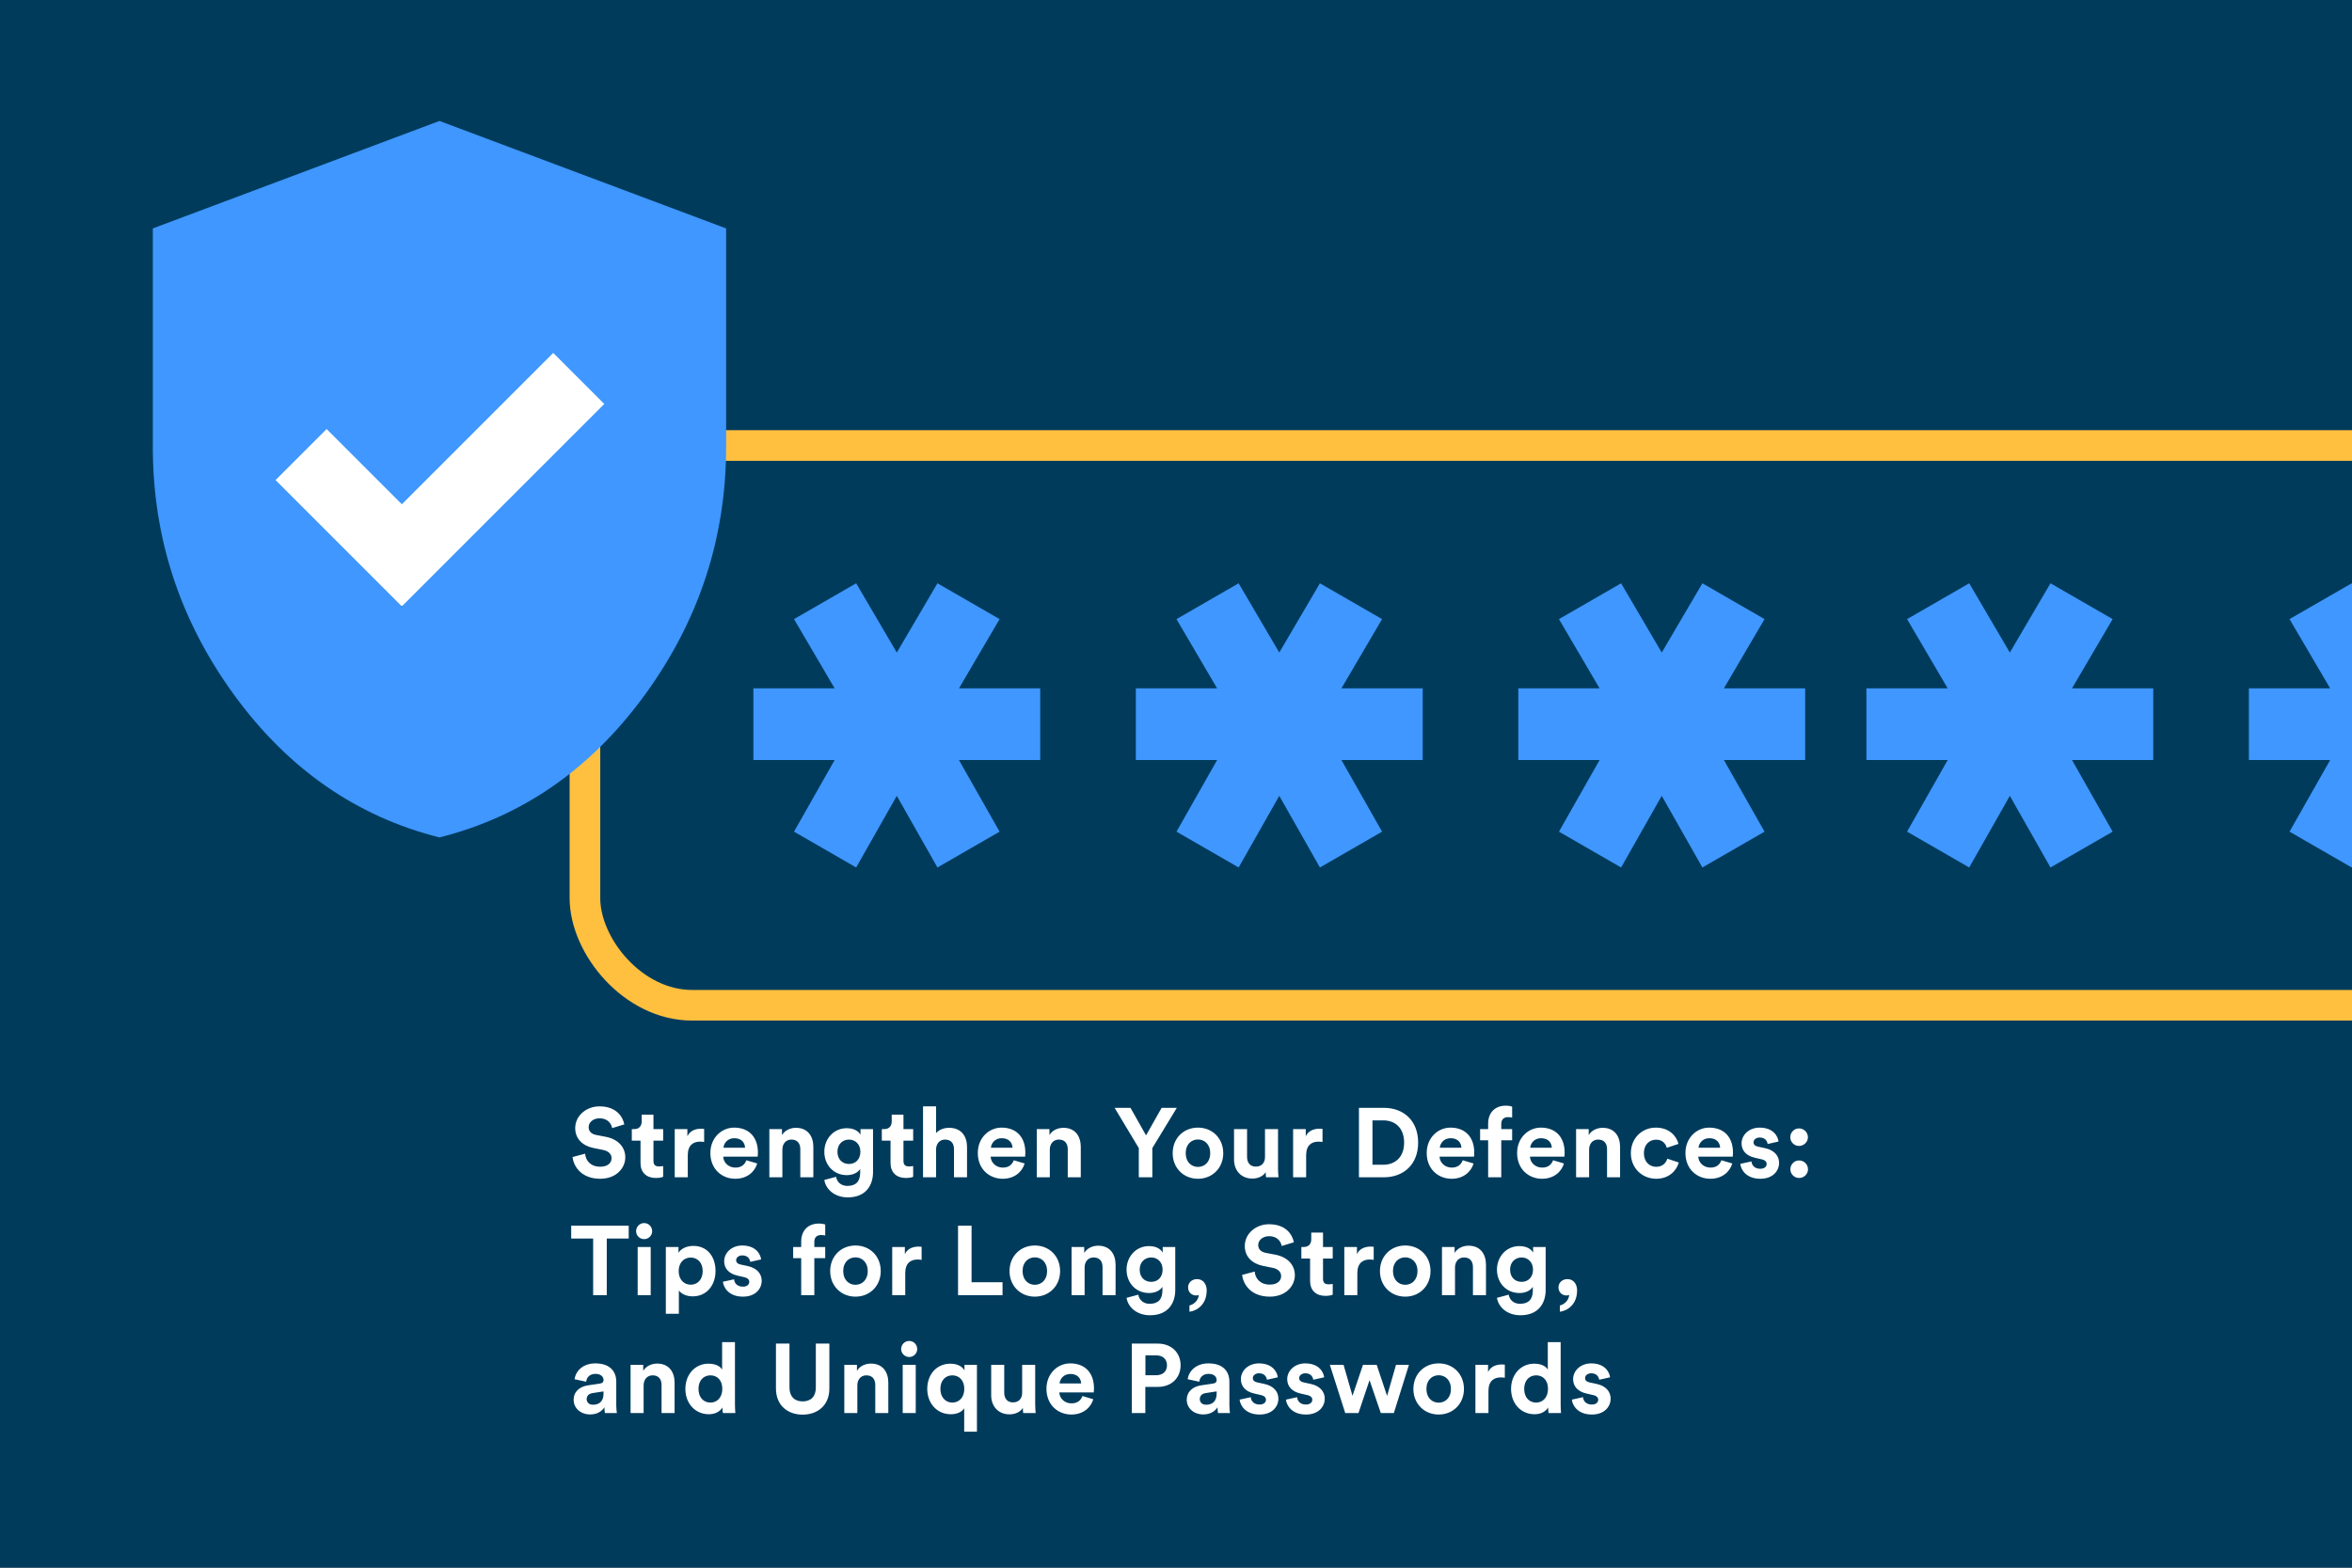
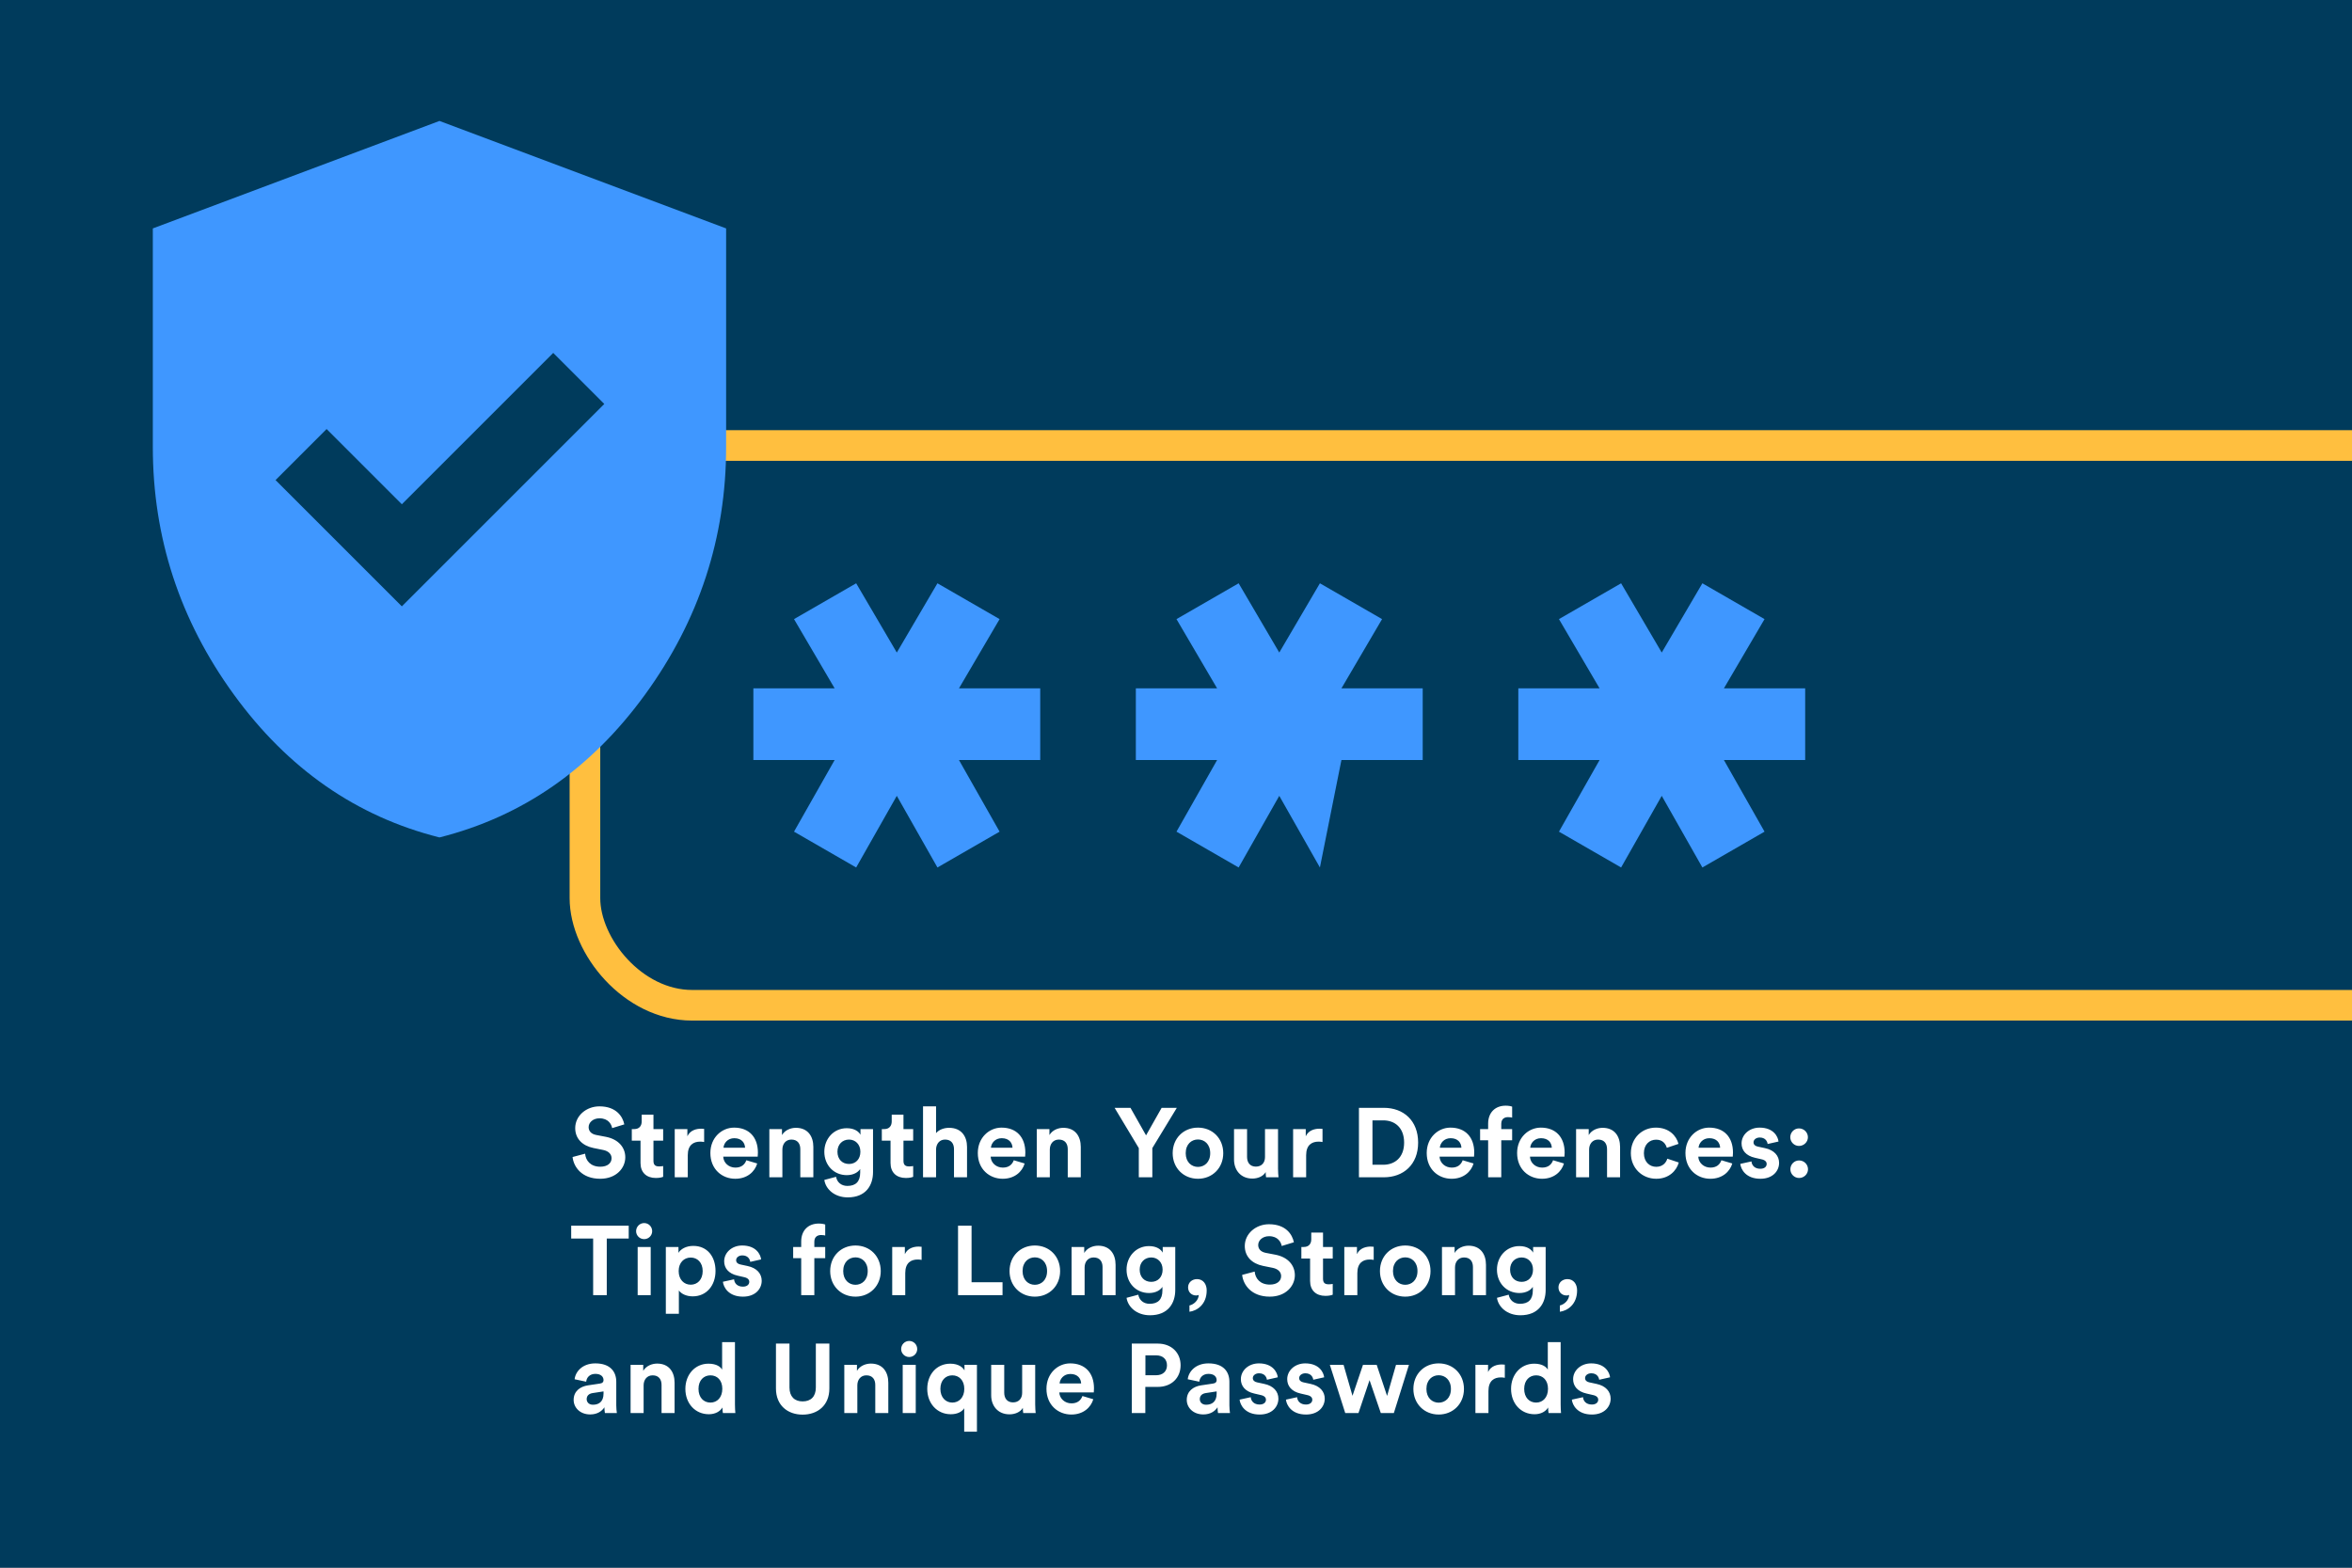
<svg xmlns="http://www.w3.org/2000/svg" width="1536" height="1024" viewBox="0 0 1536 1024" fill="none">
  <rect x="0" y="0" width="1536" height="1024" fill="#808080" stroke="none" />
  <g clip-path="url(#clip0_1549_312)">
    <rect width="1536" height="1024" fill="#003B5C" />
-     <rect x="382" y="291" width="1633.78" height="365.631" rx="70" fill="#003B5C" />
    <rect x="382" y="291" width="1633.78" height="365.631" rx="70" stroke="#FFBF3F" stroke-width="20" />
-     <path d="M559.128 566.631L518.539 543.232L545.078 496.434H492V449.637H545.078L518.539 404.399L559.128 381L585.667 426.238L612.205 381L652.794 404.399L626.255 449.637H679.333V496.434H626.255L652.794 543.232L612.205 566.631L585.667 519.833L559.128 566.631ZM808.905 566.631L768.316 543.232L794.855 496.434H741.777V449.637H794.855L768.316 404.399L808.905 381L835.444 426.238L861.983 381L902.572 404.399L876.033 449.637H929.111V496.434H876.033L902.572 543.232L861.983 566.631L835.444 519.833L808.905 566.631ZM1058.68 566.631L1018.09 543.232L1044.63 496.434H991.555V449.637H1044.63L1018.09 404.399L1058.68 381L1085.22 426.238L1111.76 381L1152.35 404.399L1125.81 449.637H1178.89V496.434H1125.81L1152.35 543.232L1111.76 566.631L1085.22 519.833L1058.68 566.631Z" fill="#3F97FF" />
-     <path d="M1286.01 566.631L1245.43 543.232L1271.96 496.434H1218.89V449.637H1271.96L1245.43 404.399L1286.01 381L1312.55 426.238L1339.09 381L1379.68 404.399L1353.14 449.637H1406.22V496.434H1353.14L1379.68 543.232L1339.09 566.631L1312.55 519.833L1286.01 566.631ZM1535.79 566.631L1495.2 543.232L1521.74 496.434H1468.66V449.637H1521.74L1495.2 404.399L1535.79 381L1562.33 426.238L1588.87 381L1629.46 404.399L1602.92 449.637H1656V496.434H1602.92L1629.46 543.232L1588.87 566.631L1562.33 519.833L1535.79 566.631ZM1785.57 566.631L1744.98 543.232L1771.52 496.434H1718.44V449.637H1771.52L1744.98 404.399L1785.57 381L1812.11 426.238L1838.65 381L1879.24 404.399L1852.7 449.637H1905.77V496.434H1852.7L1879.24 543.232L1838.65 566.631L1812.11 519.833L1785.57 566.631Z" fill="#3F97FF" />
+     <path d="M559.128 566.631L518.539 543.232L545.078 496.434H492V449.637H545.078L518.539 404.399L559.128 381L585.667 426.238L612.205 381L652.794 404.399L626.255 449.637H679.333V496.434H626.255L652.794 543.232L612.205 566.631L585.667 519.833L559.128 566.631ZM808.905 566.631L768.316 543.232L794.855 496.434H741.777V449.637H794.855L768.316 404.399L808.905 381L835.444 426.238L861.983 381L902.572 404.399L876.033 449.637H929.111V496.434H876.033L861.983 566.631L835.444 519.833L808.905 566.631ZM1058.68 566.631L1018.09 543.232L1044.63 496.434H991.555V449.637H1044.63L1018.09 404.399L1058.68 381L1085.22 426.238L1111.76 381L1152.35 404.399L1125.81 449.637H1178.89V496.434H1125.81L1152.35 543.232L1111.76 566.631L1085.22 519.833L1058.68 566.631Z" fill="#3F97FF" />
    <path d="M407.712 734.44L399.776 736.872C399.328 734.376 397.28 730.472 391.52 730.472C387.232 730.472 384.416 733.224 384.416 736.232C384.416 738.728 386.016 740.712 389.344 741.352L395.68 742.568C403.936 744.168 408.352 749.544 408.352 755.944C408.352 762.92 402.528 769.96 391.968 769.96C379.936 769.96 374.624 762.216 373.92 755.752L382.112 753.576C382.496 758.056 385.632 762.088 392.032 762.088C396.768 762.088 399.392 759.72 399.392 756.52C399.392 753.896 397.408 751.848 393.888 751.144L387.552 749.864C380.32 748.392 375.648 743.72 375.648 736.872C375.648 728.808 382.88 722.664 391.456 722.664C402.464 722.664 406.688 729.32 407.712 734.44ZM426.746 728.104V737.512H433.082V745.064H426.746V758.248C426.746 761 428.026 761.896 430.458 761.896C431.482 761.896 432.634 761.768 433.082 761.64V768.68C432.314 769 430.778 769.448 428.282 769.448C422.138 769.448 418.298 765.8 418.298 759.72V745.064H412.602V737.512H414.202C417.53 737.512 419.066 735.336 419.066 732.52V728.104H426.746ZM459.843 737.384V745.96C458.883 745.768 458.051 745.704 457.283 745.704C452.931 745.704 449.155 747.816 449.155 754.6V769H440.643V737.512H448.899V742.184C450.819 738.024 455.171 737.256 457.859 737.256C458.563 737.256 459.203 737.32 459.843 737.384ZM472.494 749.672H486.574C486.446 746.536 484.398 743.464 479.534 743.464C475.118 743.464 472.686 746.792 472.494 749.672ZM487.406 757.864L494.51 759.976C492.91 765.416 487.918 769.96 480.174 769.96C471.534 769.96 463.918 763.752 463.918 753.128C463.918 743.08 471.342 736.552 479.406 736.552C489.134 736.552 494.958 742.76 494.958 752.872C494.958 754.088 494.83 755.368 494.83 755.496H472.302C472.494 759.656 476.014 762.664 480.238 762.664C484.206 762.664 486.382 760.68 487.406 757.864ZM510.94 750.888V769H502.428V737.512H510.684V741.416C512.604 738.152 516.38 736.68 519.772 736.68C527.58 736.68 531.165 742.248 531.165 749.16V769H522.653V750.632C522.653 747.112 520.924 744.36 516.828 744.36C513.116 744.36 510.94 747.24 510.94 750.888ZM538.331 770.728L546.011 768.68C546.587 772.136 549.339 774.632 553.371 774.632C558.747 774.632 561.755 771.944 561.755 765.864V763.56C560.475 765.608 557.531 767.592 552.987 767.592C544.603 767.592 538.331 761.128 538.331 752.296C538.331 743.976 544.347 736.936 552.987 736.936C557.979 736.936 560.859 739.112 561.947 741.224V737.512H570.139V765.608C570.139 774.248 565.467 782.12 553.627 782.12C544.987 782.12 539.227 776.744 538.331 770.728ZM554.459 760.296C558.811 760.296 561.883 757.16 561.883 752.296C561.883 747.432 558.555 744.36 554.459 744.36C550.235 744.36 546.907 747.432 546.907 752.296C546.907 757.224 550.043 760.296 554.459 760.296ZM590.023 728.104V737.512H596.359V745.064H590.023V758.248C590.023 761 591.303 761.896 593.735 761.896C594.759 761.896 595.911 761.768 596.359 761.64V768.68C595.591 769 594.055 769.448 591.559 769.448C585.415 769.448 581.575 765.8 581.575 759.72V745.064H575.879V737.512H577.479C580.807 737.512 582.343 735.336 582.343 732.52V728.104H590.023ZM611.307 750.504V769H602.795V722.664H611.307V740.136C613.355 737.704 616.811 736.68 619.819 736.68C627.819 736.68 631.531 742.248 631.531 749.16V769H623.019V750.632C623.019 747.112 621.291 744.36 617.195 744.36C613.611 744.36 611.499 747.048 611.307 750.504ZM647.146 749.672H661.226C661.098 746.536 659.05 743.464 654.186 743.464C649.77 743.464 647.338 746.792 647.146 749.672ZM662.058 757.864L669.162 759.976C667.562 765.416 662.57 769.96 654.826 769.96C646.186 769.96 638.57 763.752 638.57 753.128C638.57 743.08 645.994 736.552 654.058 736.552C663.786 736.552 669.61 742.76 669.61 752.872C669.61 754.088 669.482 755.368 669.482 755.496H646.954C647.146 759.656 650.666 762.664 654.89 762.664C658.858 762.664 661.034 760.68 662.058 757.864ZM685.593 750.888V769H677.081V737.512H685.337V741.416C687.257 738.152 691.033 736.68 694.425 736.68C702.233 736.68 705.817 742.248 705.817 749.16V769H697.305V750.632C697.305 747.112 695.577 744.36 691.481 744.36C687.769 744.36 685.593 747.24 685.593 750.888ZM743.708 749.928L727.9 723.624H738.268L748.444 741.608L758.62 723.624H768.541L752.54 749.928V769H743.708V749.928ZM782.342 762.216C786.502 762.216 790.342 759.208 790.342 753.256C790.342 747.304 786.502 744.296 782.342 744.296C778.182 744.296 774.342 747.304 774.342 753.256C774.342 759.144 778.182 762.216 782.342 762.216ZM782.342 736.552C791.75 736.552 798.854 743.528 798.854 753.256C798.854 762.92 791.75 769.96 782.342 769.96C772.934 769.96 765.83 762.92 765.83 753.256C765.83 743.528 772.934 736.552 782.342 736.552ZM826.824 769C826.696 768.36 826.568 766.888 826.568 765.608C824.84 768.552 821.192 769.832 817.864 769.832C810.248 769.832 805.896 764.264 805.896 757.416V737.512H814.408V755.688C814.408 759.208 816.2 762.024 820.168 762.024C823.944 762.024 826.12 759.464 826.12 755.816V737.512H834.632V763.304C834.632 765.736 834.824 767.912 834.952 769H826.824ZM863.684 737.384V745.96C862.724 745.768 861.892 745.704 861.124 745.704C856.772 745.704 852.996 747.816 852.996 754.6V769H844.484V737.512H852.74V742.184C854.66 738.024 859.012 737.256 861.7 737.256C862.404 737.256 863.044 737.32 863.684 737.384ZM896.304 760.808H903.344C910.768 760.808 916.976 756.2 916.976 746.344C916.976 736.488 910.832 731.816 903.408 731.816H896.304V760.808ZM903.664 769H887.472V723.624H903.728C916.656 723.624 926.128 732.008 926.128 746.344C926.128 760.68 916.592 769 903.664 769ZM940.308 749.672H954.388C954.26 746.536 952.212 743.464 947.348 743.464C942.932 743.464 940.5 746.792 940.308 749.672ZM955.22 757.864L962.324 759.976C960.724 765.416 955.732 769.96 947.988 769.96C939.348 769.96 931.732 763.752 931.732 753.128C931.732 743.08 939.156 736.552 947.22 736.552C956.948 736.552 962.772 742.76 962.772 752.872C962.772 754.088 962.644 755.368 962.644 755.496H940.116C940.308 759.656 943.828 762.664 948.052 762.664C952.02 762.664 954.196 760.68 955.22 757.864ZM984.835 729.704C982.915 729.704 980.419 730.536 980.419 734.056V737.512H987.523V744.808H980.419V769H971.843V744.808H966.595V737.512H971.843V733.928C971.843 726.824 976.323 722.216 983.299 722.216C985.091 722.216 986.819 722.536 987.523 722.856V730.024C987.075 729.896 986.243 729.704 984.835 729.704ZM999.344 749.672H1013.42C1013.3 746.536 1011.25 743.464 1006.38 743.464C1001.97 743.464 999.536 746.792 999.344 749.672ZM1014.26 757.864L1021.36 759.976C1019.76 765.416 1014.77 769.96 1007.02 769.96C998.384 769.96 990.768 763.752 990.768 753.128C990.768 743.08 998.192 736.552 1006.26 736.552C1015.98 736.552 1021.81 742.76 1021.81 752.872C1021.81 754.088 1021.68 755.368 1021.68 755.496H999.152C999.344 759.656 1002.86 762.664 1007.09 762.664C1011.06 762.664 1013.23 760.68 1014.26 757.864ZM1037.79 750.888V769H1029.28V737.512H1037.53V741.416C1039.45 738.152 1043.23 736.68 1046.62 736.68C1054.43 736.68 1058.01 742.248 1058.01 749.16V769H1049.5V750.632C1049.5 747.112 1047.77 744.36 1043.68 744.36C1039.97 744.36 1037.79 747.24 1037.79 750.888ZM1081.57 744.424C1077.21 744.424 1073.57 747.56 1073.57 753.256C1073.57 758.952 1077.28 762.152 1081.63 762.152C1085.98 762.152 1088.16 759.272 1088.86 756.84L1096.35 759.336C1094.94 764.584 1090.01 769.96 1081.63 769.96C1072.35 769.96 1065.05 762.92 1065.05 753.256C1065.05 743.528 1072.22 736.552 1081.37 736.552C1089.95 736.552 1094.81 741.864 1096.16 747.176L1088.54 749.736C1087.77 747.112 1085.79 744.424 1081.57 744.424ZM1109.27 749.672H1123.35C1123.22 746.536 1121.18 743.464 1116.31 743.464C1111.9 743.464 1109.46 746.792 1109.27 749.672ZM1124.18 757.864L1131.29 759.976C1129.69 765.416 1124.7 769.96 1116.95 769.96C1108.31 769.96 1100.7 763.752 1100.7 753.128C1100.7 743.08 1108.12 736.552 1116.18 736.552C1125.91 736.552 1131.74 742.76 1131.74 752.872C1131.74 754.088 1131.61 755.368 1131.61 755.496H1109.08C1109.27 759.656 1112.79 762.664 1117.02 762.664C1120.98 762.664 1123.16 760.68 1124.18 757.864ZM1136.52 760.232L1143.82 758.632C1144.01 761.128 1145.86 763.432 1149.58 763.432C1152.39 763.432 1153.74 761.96 1153.74 760.296C1153.74 758.888 1152.78 757.736 1150.34 757.224L1146.18 756.264C1140.1 754.92 1137.35 751.272 1137.35 746.856C1137.35 741.224 1142.34 736.552 1149.13 736.552C1158.09 736.552 1161.1 742.248 1161.48 745.64L1154.38 747.24C1154.12 745.384 1152.78 743.016 1149.19 743.016C1146.95 743.016 1145.16 744.36 1145.16 746.152C1145.16 747.688 1146.31 748.648 1148.04 748.968L1152.52 749.928C1158.73 751.208 1161.86 754.984 1161.86 759.592C1161.86 764.712 1157.9 769.96 1149.64 769.96C1140.17 769.96 1136.9 763.816 1136.52 760.232ZM1169.22 763.752C1169.22 760.552 1171.78 757.992 1174.92 757.992C1178.12 757.992 1180.74 760.552 1180.74 763.752C1180.74 766.888 1178.12 769.448 1174.92 769.448C1171.78 769.448 1169.22 766.888 1169.22 763.752ZM1169.16 742.824C1169.16 739.624 1171.72 737.064 1174.85 737.064C1178.05 737.064 1180.68 739.624 1180.68 742.824C1180.68 745.96 1178.05 748.52 1174.85 748.52C1171.72 748.52 1169.16 745.96 1169.16 742.824ZM410.592 809.008H396.256V846H387.36V809.008H373.024V800.624H410.592V809.008ZM424.949 846H416.437V814.512H424.949V846ZM415.413 804.208C415.413 801.264 417.781 798.896 420.661 798.896C423.605 798.896 425.909 801.264 425.909 804.208C425.909 807.024 423.605 809.392 420.661 809.392C417.781 809.392 415.413 807.024 415.413 804.208ZM443.342 858.16H434.83V814.512H443.086V818.352C444.494 815.92 448.014 813.808 452.75 813.808C461.966 813.808 467.278 820.848 467.278 830.192C467.278 839.728 461.326 846.768 452.43 846.768C448.078 846.768 444.878 845.04 443.342 842.928V858.16ZM458.894 830.256C458.894 824.688 455.438 821.424 451.086 821.424C446.734 821.424 443.214 824.688 443.214 830.256C443.214 835.824 446.734 839.152 451.086 839.152C455.438 839.152 458.894 835.888 458.894 830.256ZM472.098 837.232L479.394 835.632C479.586 838.128 481.442 840.432 485.154 840.432C487.97 840.432 489.314 838.96 489.314 837.296C489.314 835.888 488.354 834.736 485.922 834.224L481.762 833.264C475.682 831.92 472.93 828.272 472.93 823.856C472.93 818.224 477.922 813.552 484.706 813.552C493.666 813.552 496.674 819.248 497.058 822.64L489.954 824.24C489.698 822.384 488.354 820.016 484.77 820.016C482.53 820.016 480.738 821.36 480.738 823.152C480.738 824.688 481.89 825.648 483.618 825.968L488.098 826.928C494.306 828.208 497.442 831.984 497.442 836.592C497.442 841.712 493.474 846.96 485.218 846.96C475.746 846.96 472.482 840.816 472.098 837.232ZM536.226 806.704C534.306 806.704 531.81 807.536 531.81 811.056V814.512H538.914V821.808H531.81V846H523.234V821.808H517.986V814.512H523.234V810.928C523.234 803.824 527.714 799.216 534.69 799.216C536.482 799.216 538.21 799.536 538.914 799.856V807.024C538.466 806.896 537.634 806.704 536.226 806.704ZM558.671 839.216C562.831 839.216 566.671 836.208 566.671 830.256C566.671 824.304 562.831 821.296 558.671 821.296C554.511 821.296 550.671 824.304 550.671 830.256C550.671 836.144 554.511 839.216 558.671 839.216ZM558.671 813.552C568.079 813.552 575.183 820.528 575.183 830.256C575.183 839.92 568.079 846.96 558.671 846.96C549.263 846.96 542.159 839.92 542.159 830.256C542.159 820.528 549.263 813.552 558.671 813.552ZM601.87 814.384V822.96C600.91 822.768 600.078 822.704 599.31 822.704C594.958 822.704 591.182 824.816 591.182 831.6V846H582.67V814.512H590.926V819.184C592.846 815.024 597.198 814.256 599.886 814.256C600.59 814.256 601.23 814.32 601.87 814.384ZM654.715 846H625.659V800.624H634.491V837.552H654.715V846ZM675.805 839.216C679.965 839.216 683.805 836.208 683.805 830.256C683.805 824.304 679.965 821.296 675.805 821.296C671.645 821.296 667.805 824.304 667.805 830.256C667.805 836.144 671.645 839.216 675.805 839.216ZM675.805 813.552C685.213 813.552 692.317 820.528 692.317 830.256C692.317 839.92 685.213 846.96 675.805 846.96C666.397 846.96 659.293 839.92 659.293 830.256C659.293 820.528 666.397 813.552 675.805 813.552ZM708.316 827.888V846H699.804V814.512H708.06V818.416C709.98 815.152 713.756 813.68 717.148 813.68C724.956 813.68 728.541 819.248 728.541 826.16V846H720.028V827.632C720.028 824.112 718.3 821.36 714.204 821.36C710.492 821.36 708.316 824.24 708.316 827.888ZM735.708 847.728L743.388 845.68C743.964 849.136 746.716 851.632 750.748 851.632C756.124 851.632 759.132 848.944 759.132 842.864V840.56C757.852 842.608 754.908 844.592 750.364 844.592C741.98 844.592 735.708 838.128 735.708 829.296C735.708 820.976 741.724 813.936 750.364 813.936C755.356 813.936 758.236 816.112 759.324 818.224V814.512H767.516V842.608C767.516 851.248 762.844 859.12 751.004 859.12C742.364 859.12 736.604 853.744 735.708 847.728ZM751.836 837.296C756.188 837.296 759.26 834.16 759.26 829.296C759.26 824.432 755.932 821.36 751.836 821.36C747.612 821.36 744.284 824.432 744.284 829.296C744.284 834.224 747.42 837.296 751.836 837.296ZM775.888 840.88C775.888 837.808 778.384 835.504 781.712 835.504C785.68 835.504 788.048 838.704 788.048 842.864C788.048 852.272 781.52 856.24 776.784 856.816V852.72C779.664 852.08 782.736 849.328 782.864 845.808C782.608 846 781.904 846.192 781.2 846.192C778.064 846.192 775.888 843.952 775.888 840.88ZM844.982 811.44L837.046 813.872C836.598 811.376 834.55 807.472 828.79 807.472C824.502 807.472 821.686 810.224 821.686 813.232C821.686 815.728 823.286 817.712 826.614 818.352L832.95 819.568C841.206 821.168 845.622 826.544 845.622 832.944C845.622 839.92 839.798 846.96 829.238 846.96C817.206 846.96 811.894 839.216 811.19 832.752L819.382 830.576C819.766 835.056 822.902 839.088 829.302 839.088C834.038 839.088 836.662 836.72 836.662 833.52C836.662 830.896 834.678 828.848 831.158 828.144L824.822 826.864C817.59 825.392 812.918 820.72 812.918 813.872C812.918 805.808 820.15 799.664 828.726 799.664C839.734 799.664 843.958 806.32 844.982 811.44ZM864.015 805.104V814.512H870.351V822.064H864.015V835.248C864.015 838 865.295 838.896 867.727 838.896C868.751 838.896 869.903 838.768 870.351 838.64V845.68C869.583 846 868.047 846.448 865.551 846.448C859.407 846.448 855.567 842.8 855.567 836.72V822.064H849.871V814.512H851.471C854.799 814.512 856.335 812.336 856.335 809.52V805.104H864.015ZM897.113 814.384V822.96C896.153 822.768 895.321 822.704 894.553 822.704C890.201 822.704 886.425 824.816 886.425 831.6V846H877.912V814.512H886.168V819.184C888.089 815.024 892.441 814.256 895.128 814.256C895.833 814.256 896.473 814.32 897.113 814.384ZM917.699 839.216C921.859 839.216 925.699 836.208 925.699 830.256C925.699 824.304 921.859 821.296 917.699 821.296C913.539 821.296 909.699 824.304 909.699 830.256C909.699 836.144 913.539 839.216 917.699 839.216ZM917.699 813.552C927.107 813.552 934.211 820.528 934.211 830.256C934.211 839.92 927.107 846.96 917.699 846.96C908.291 846.96 901.187 839.92 901.187 830.256C901.187 820.528 908.291 813.552 917.699 813.552ZM950.21 827.888V846H941.698V814.512H949.954V818.416C951.874 815.152 955.65 813.68 959.042 813.68C966.85 813.68 970.434 819.248 970.434 826.16V846H961.922V827.632C961.922 824.112 960.194 821.36 956.098 821.36C952.386 821.36 950.21 824.24 950.21 827.888ZM977.601 847.728L985.281 845.68C985.857 849.136 988.609 851.632 992.641 851.632C998.017 851.632 1001.03 848.944 1001.03 842.864V840.56C999.745 842.608 996.801 844.592 992.257 844.592C983.873 844.592 977.601 838.128 977.601 829.296C977.601 820.976 983.617 813.936 992.257 813.936C997.249 813.936 1000.13 816.112 1001.22 818.224V814.512H1009.41V842.608C1009.41 851.248 1004.74 859.12 992.897 859.12C984.257 859.12 978.497 853.744 977.601 847.728ZM993.729 837.296C998.081 837.296 1001.15 834.16 1001.15 829.296C1001.15 824.432 997.825 821.36 993.729 821.36C989.505 821.36 986.177 824.432 986.177 829.296C986.177 834.224 989.313 837.296 993.729 837.296ZM1017.78 840.88C1017.78 837.808 1020.28 835.504 1023.61 835.504C1027.57 835.504 1029.94 838.704 1029.94 842.864C1029.94 852.272 1023.41 856.24 1018.68 856.816V852.72C1021.56 852.08 1024.63 849.328 1024.76 845.808C1024.5 846 1023.8 846.192 1023.09 846.192C1019.96 846.192 1017.78 843.952 1017.78 840.88ZM374.624 914.424C374.624 908.792 378.784 905.656 384.032 904.888L391.776 903.736C393.568 903.48 394.144 902.584 394.144 901.496C394.144 899.256 392.416 897.4 388.832 897.4C385.12 897.4 383.072 899.768 382.816 902.52L375.264 900.92C375.776 895.992 380.32 890.552 388.768 890.552C398.752 890.552 402.464 896.184 402.464 902.52V918.008C402.464 919.672 402.656 921.912 402.848 923H395.04C394.848 922.168 394.72 920.44 394.72 919.224C393.12 921.72 390.112 923.896 385.44 923.896C378.72 923.896 374.624 919.352 374.624 914.424ZM387.232 917.56C390.816 917.56 394.144 915.832 394.144 910.264V908.856L387.04 909.944C384.864 910.264 383.136 911.48 383.136 913.912C383.136 915.768 384.48 917.56 387.232 917.56ZM420.324 904.888V923H411.812V891.512H420.068V895.416C421.988 892.152 425.764 890.68 429.156 890.68C436.964 890.68 440.548 896.248 440.548 903.16V923H432.036V904.632C432.036 901.112 430.308 898.36 426.212 898.36C422.5 898.36 420.324 901.24 420.324 904.888ZM479.971 876.664V917.304C479.971 919.416 480.099 921.72 480.227 923H472.099C471.971 922.36 471.779 920.824 471.779 919.352C470.371 921.848 467.171 923.768 462.947 923.768C453.987 923.768 447.587 916.728 447.587 907.192C447.587 897.976 453.795 890.744 462.691 890.744C468.131 890.744 470.691 892.984 471.587 894.648V876.664H479.971ZM456.163 907.192C456.163 912.824 459.491 916.152 463.971 916.152C468.323 916.152 471.715 912.824 471.715 907.128C471.715 901.496 468.323 898.36 463.971 898.36C459.619 898.36 456.163 901.56 456.163 907.192ZM524.154 924.024C514.49 924.024 506.746 918.072 506.746 906.936V877.624H515.578V906.296C515.578 912.248 518.906 915.384 524.154 915.384C529.53 915.384 532.794 912.248 532.794 906.296V877.624H541.626V906.936C541.626 918.072 533.882 924.024 524.154 924.024ZM559.896 904.888V923H551.384V891.512H559.64V895.416C561.56 892.152 565.336 890.68 568.728 890.68C576.536 890.68 580.12 896.248 580.12 903.16V923H571.608V904.632C571.608 901.112 569.88 898.36 565.784 898.36C562.072 898.36 559.896 901.24 559.896 904.888ZM598.039 923H589.527V891.512H598.039V923ZM588.503 881.208C588.503 878.264 590.871 875.896 593.751 875.896C596.695 875.896 598.999 878.264 598.999 881.208C598.999 884.024 596.695 886.392 593.751 886.392C590.871 886.392 588.503 884.024 588.503 881.208ZM638 935.16H629.68V919.864C628.208 922.232 625.072 923.768 620.912 923.768C611.952 923.768 605.552 916.664 605.552 907.192C605.552 897.976 611.504 890.744 620.656 890.744C626.16 890.744 628.976 893.368 629.872 895.16V891.512H638V935.16ZM614.128 907.192C614.128 912.824 617.584 916.152 621.936 916.152C626.288 916.152 629.744 912.824 629.744 907.192C629.744 901.56 626.288 898.36 621.936 898.36C617.584 898.36 614.128 901.56 614.128 907.192ZM668.234 923C668.106 922.36 667.978 920.888 667.978 919.608C666.25 922.552 662.602 923.832 659.274 923.832C651.658 923.832 647.306 918.264 647.306 911.416V891.512H655.818V909.688C655.818 913.208 657.61 916.024 661.578 916.024C665.354 916.024 667.53 913.464 667.53 909.816V891.512H676.042V917.304C676.042 919.736 676.234 921.912 676.362 923H668.234ZM691.976 903.672H706.056C705.928 900.536 703.88 897.464 699.016 897.464C694.6 897.464 692.168 900.792 691.976 903.672ZM706.888 911.864L713.992 913.976C712.392 919.416 707.4 923.96 699.656 923.96C691.016 923.96 683.4 917.752 683.4 907.128C683.4 897.08 690.824 890.552 698.888 890.552C708.616 890.552 714.44 896.76 714.44 906.872C714.44 908.088 714.312 909.368 714.312 909.496H691.784C691.976 913.656 695.496 916.664 699.72 916.664C703.688 916.664 705.864 914.68 706.888 911.864ZM748.028 898.296H755.004C759.42 898.296 762.108 895.736 762.108 891.832C762.108 887.8 759.42 885.304 755.004 885.304H748.028V898.296ZM756.092 905.912H747.964V923H739.132V877.624H756.092C765.052 877.624 771.004 883.576 771.004 891.768C771.004 900.024 765.052 905.912 756.092 905.912ZM775.028 914.424C775.028 908.792 779.188 905.656 784.436 904.888L792.18 903.736C793.972 903.48 794.548 902.584 794.548 901.496C794.548 899.256 792.82 897.4 789.236 897.4C785.524 897.4 783.476 899.768 783.22 902.52L775.668 900.92C776.18 895.992 780.724 890.552 789.172 890.552C799.156 890.552 802.868 896.184 802.868 902.52V918.008C802.868 919.672 803.06 921.912 803.252 923H795.444C795.252 922.168 795.124 920.44 795.124 919.224C793.524 921.72 790.516 923.896 785.844 923.896C779.124 923.896 775.028 919.352 775.028 914.424ZM787.636 917.56C791.22 917.56 794.548 915.832 794.548 910.264V908.856L787.444 909.944C785.268 910.264 783.54 911.48 783.54 913.912C783.54 915.768 784.884 917.56 787.636 917.56ZM809.528 914.232L816.824 912.632C817.016 915.128 818.872 917.432 822.584 917.432C825.4 917.432 826.744 915.96 826.744 914.296C826.744 912.888 825.784 911.736 823.352 911.224L819.192 910.264C813.112 908.92 810.36 905.272 810.36 900.856C810.36 895.224 815.352 890.552 822.136 890.552C831.096 890.552 834.104 896.248 834.488 899.64L827.384 901.24C827.128 899.384 825.784 897.016 822.2 897.016C819.96 897.016 818.168 898.36 818.168 900.152C818.168 901.688 819.32 902.648 821.048 902.968L825.528 903.928C831.736 905.208 834.872 908.984 834.872 913.592C834.872 918.712 830.904 923.96 822.648 923.96C813.176 923.96 809.912 917.816 809.528 914.232ZM839.796 914.232L847.092 912.632C847.284 915.128 849.14 917.432 852.852 917.432C855.668 917.432 857.012 915.96 857.012 914.296C857.012 912.888 856.052 911.736 853.62 911.224L849.46 910.264C843.38 908.92 840.628 905.272 840.628 900.856C840.628 895.224 845.62 890.552 852.404 890.552C861.364 890.552 864.372 896.248 864.756 899.64L857.652 901.24C857.396 899.384 856.052 897.016 852.468 897.016C850.228 897.016 848.436 898.36 848.436 900.152C848.436 901.688 849.588 902.648 851.316 902.968L855.796 903.928C862.004 905.208 865.14 908.984 865.14 913.592C865.14 918.712 861.172 923.96 852.916 923.96C843.444 923.96 840.18 917.816 839.796 914.232ZM890.107 891.512H899.067L905.851 911.8L911.675 891.512H920.123L910.267 923H901.755L894.395 901.496L887.163 923H878.523L868.475 891.512H877.435L883.259 911.736L890.107 891.512ZM939.539 916.216C943.699 916.216 947.539 913.208 947.539 907.256C947.539 901.304 943.699 898.296 939.539 898.296C935.379 898.296 931.539 901.304 931.539 907.256C931.539 913.144 935.379 916.216 939.539 916.216ZM939.539 890.552C948.947 890.552 956.051 897.528 956.051 907.256C956.051 916.92 948.947 923.96 939.539 923.96C930.131 923.96 923.027 916.92 923.027 907.256C923.027 897.528 930.131 890.552 939.539 890.552ZM982.738 891.384V899.96C981.778 899.768 980.946 899.704 980.178 899.704C975.826 899.704 972.05 901.816 972.05 908.6V923H963.538V891.512H971.794V896.184C973.714 892.024 978.066 891.256 980.754 891.256C981.458 891.256 982.098 891.32 982.738 891.384ZM1019.2 876.664V917.304C1019.2 919.416 1019.32 921.72 1019.45 923H1011.32C1011.2 922.36 1011 920.824 1011 919.352C1009.6 921.848 1006.4 923.768 1002.17 923.768C993.212 923.768 986.812 916.728 986.812 907.192C986.812 897.976 993.02 890.744 1001.92 890.744C1007.36 890.744 1009.92 892.984 1010.81 894.648V876.664H1019.2ZM995.388 907.192C995.388 912.824 998.716 916.152 1003.2 916.152C1007.55 916.152 1010.94 912.824 1010.94 907.128C1010.94 901.496 1007.55 898.36 1003.2 898.36C998.844 898.36 995.388 901.56 995.388 907.192ZM1026.51 914.232L1033.81 912.632C1034 915.128 1035.85 917.432 1039.57 917.432C1042.38 917.432 1043.73 915.96 1043.73 914.296C1043.73 912.888 1042.77 911.736 1040.33 911.224L1036.17 910.264C1030.09 908.92 1027.34 905.272 1027.34 900.856C1027.34 895.224 1032.33 890.552 1039.12 890.552C1048.08 890.552 1051.09 896.248 1051.47 899.64L1044.37 901.24C1044.11 899.384 1042.77 897.016 1039.18 897.016C1036.94 897.016 1035.15 898.36 1035.15 900.152C1035.15 901.688 1036.3 902.648 1038.03 902.968L1042.51 903.928C1048.72 905.208 1051.85 908.984 1051.85 913.592C1051.85 918.712 1047.89 923.96 1039.63 923.96C1030.16 923.96 1026.89 917.816 1026.51 914.232Z" fill="white" />
-     <rect x="160.539" y="194.619" width="261.003" height="201.206" fill="white" />
    <path d="M262.431 396.07L394.641 263.86L361.296 230.515L262.431 329.38L213.291 280.24L179.946 313.585L262.431 396.07ZM287.001 547C232.791 533.35 188.038 502.247 152.743 453.692C117.448 405.137 99.801 351.22 99.801 291.94V149.2L287.001 79L474.201 149.2V291.94C474.201 351.22 456.553 405.137 421.258 453.692C385.963 502.247 341.211 533.35 287.001 547Z" fill="#3F97FF" />
  </g>
  <defs>
    <clipPath id="clip0_1549_312">
      <rect width="1536" height="1024" fill="white" />
    </clipPath>
  </defs>
</svg>